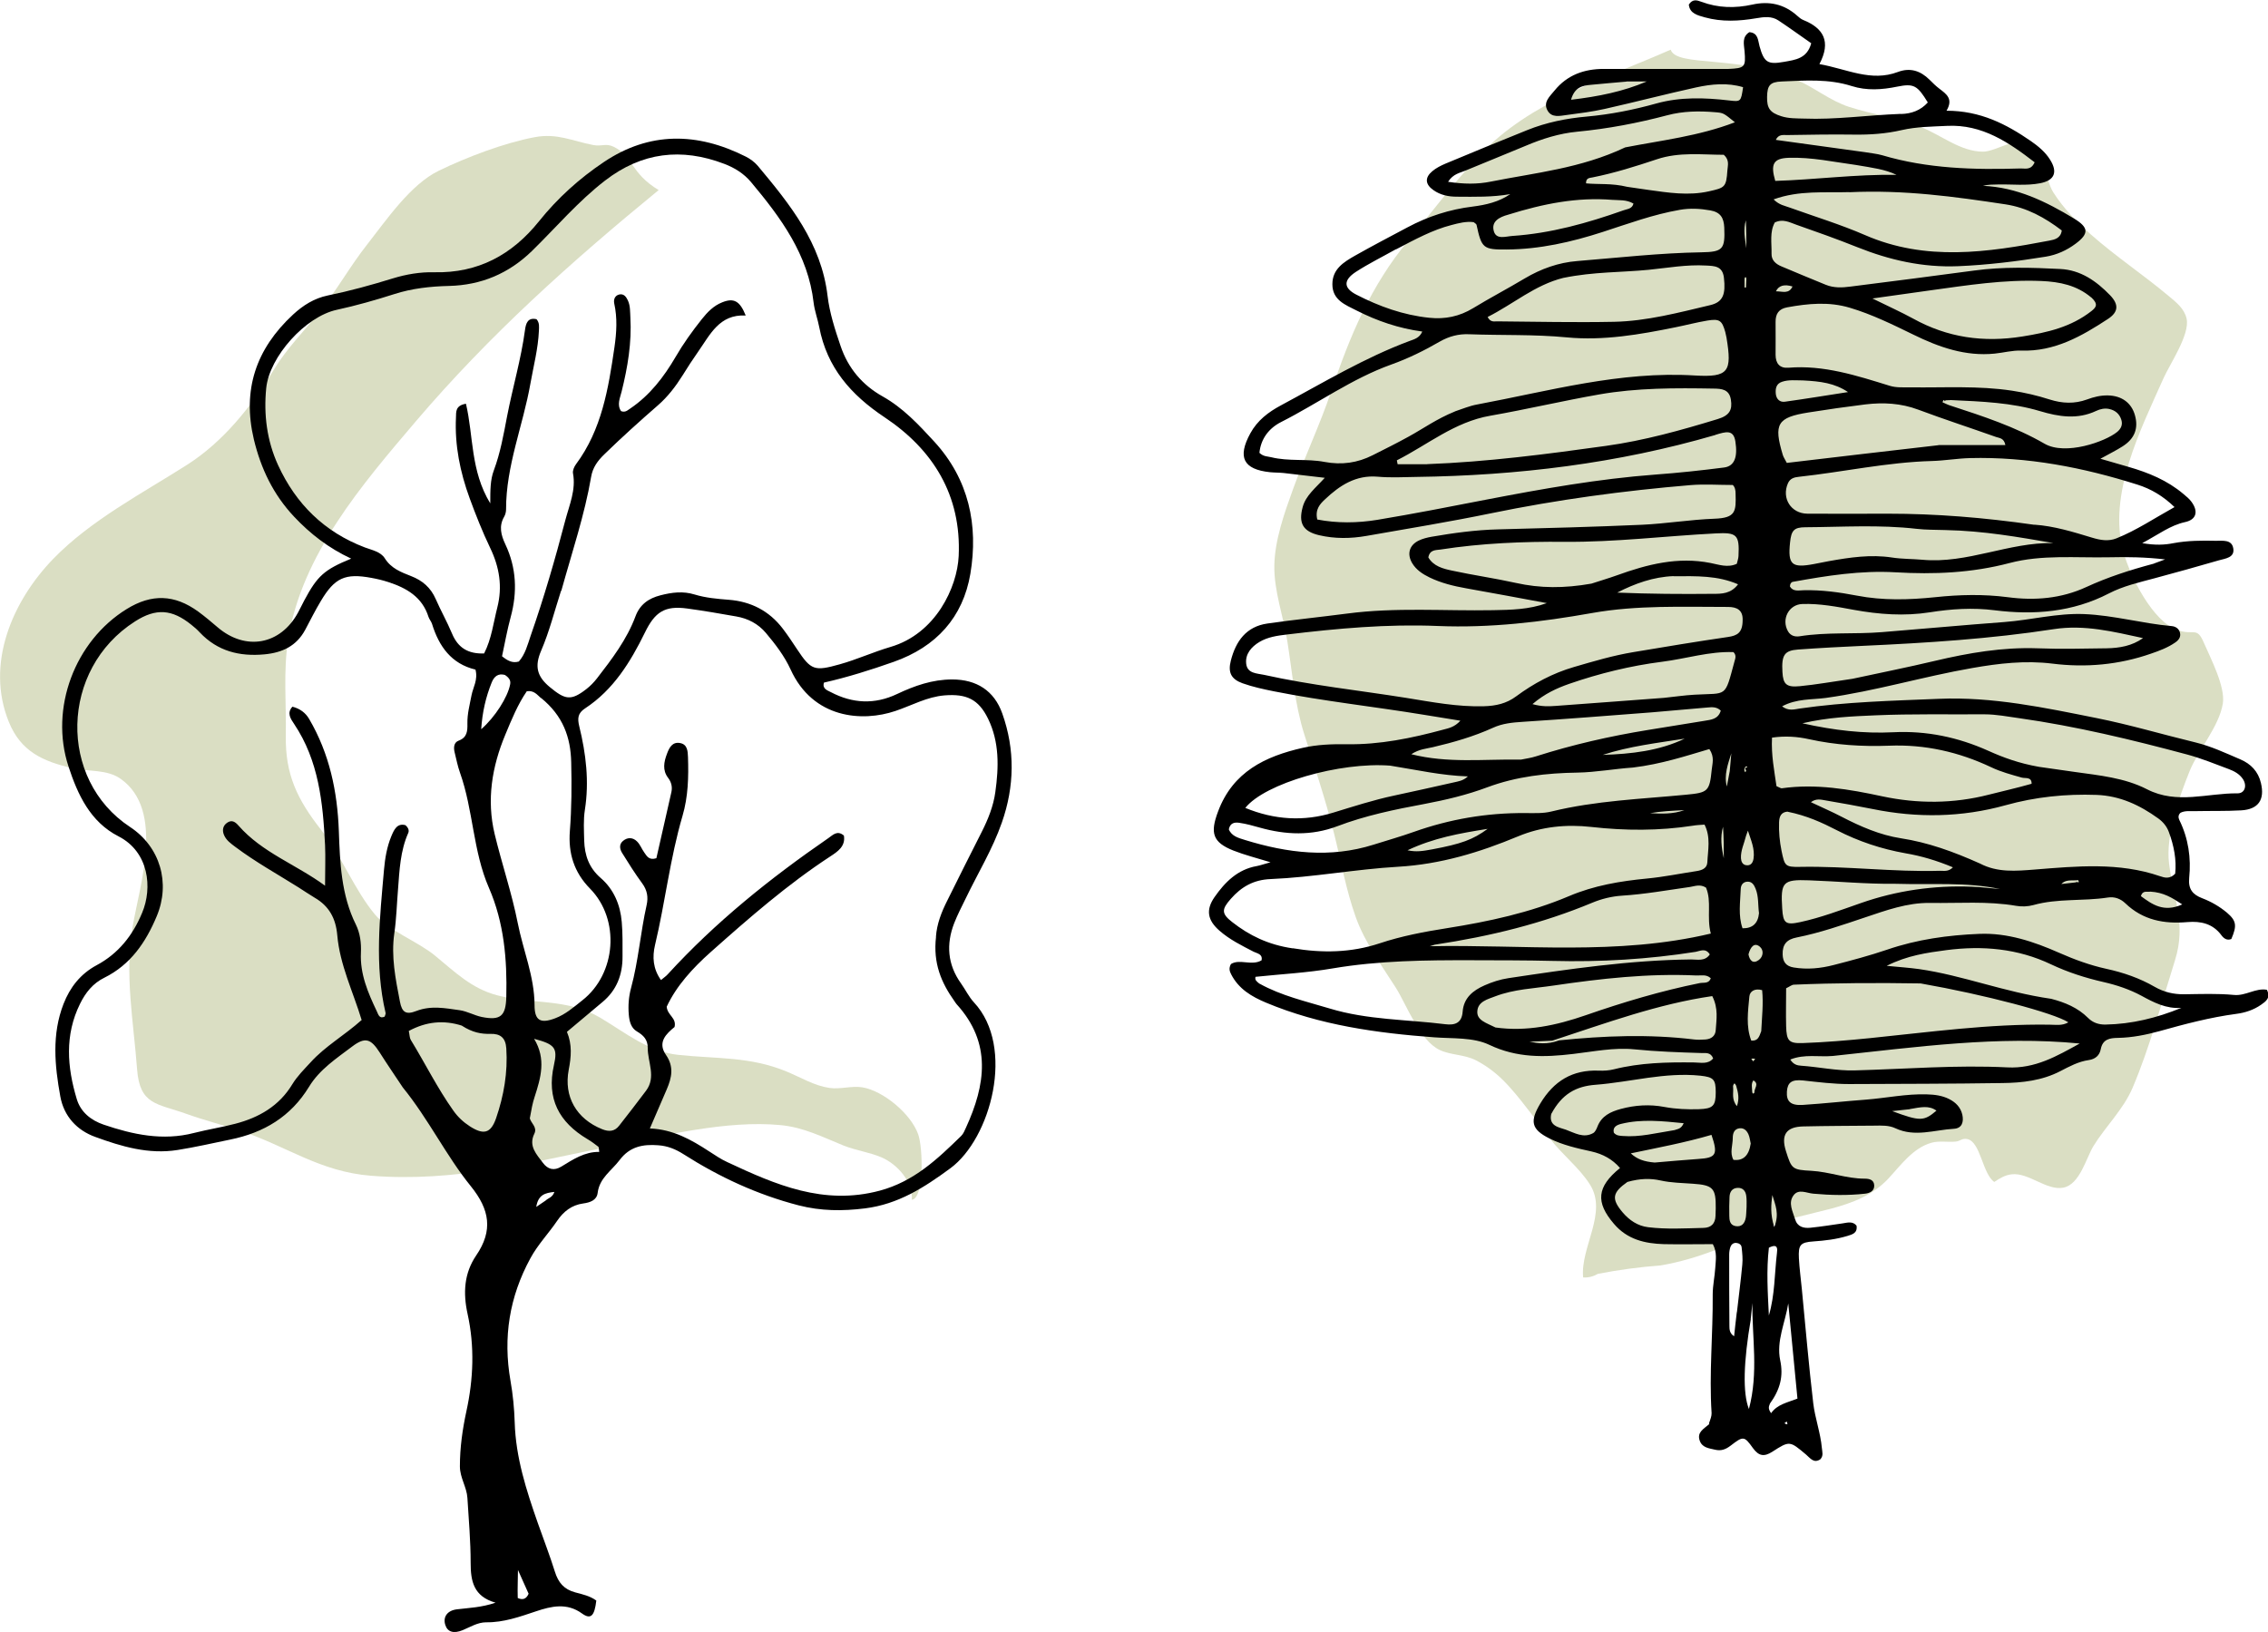
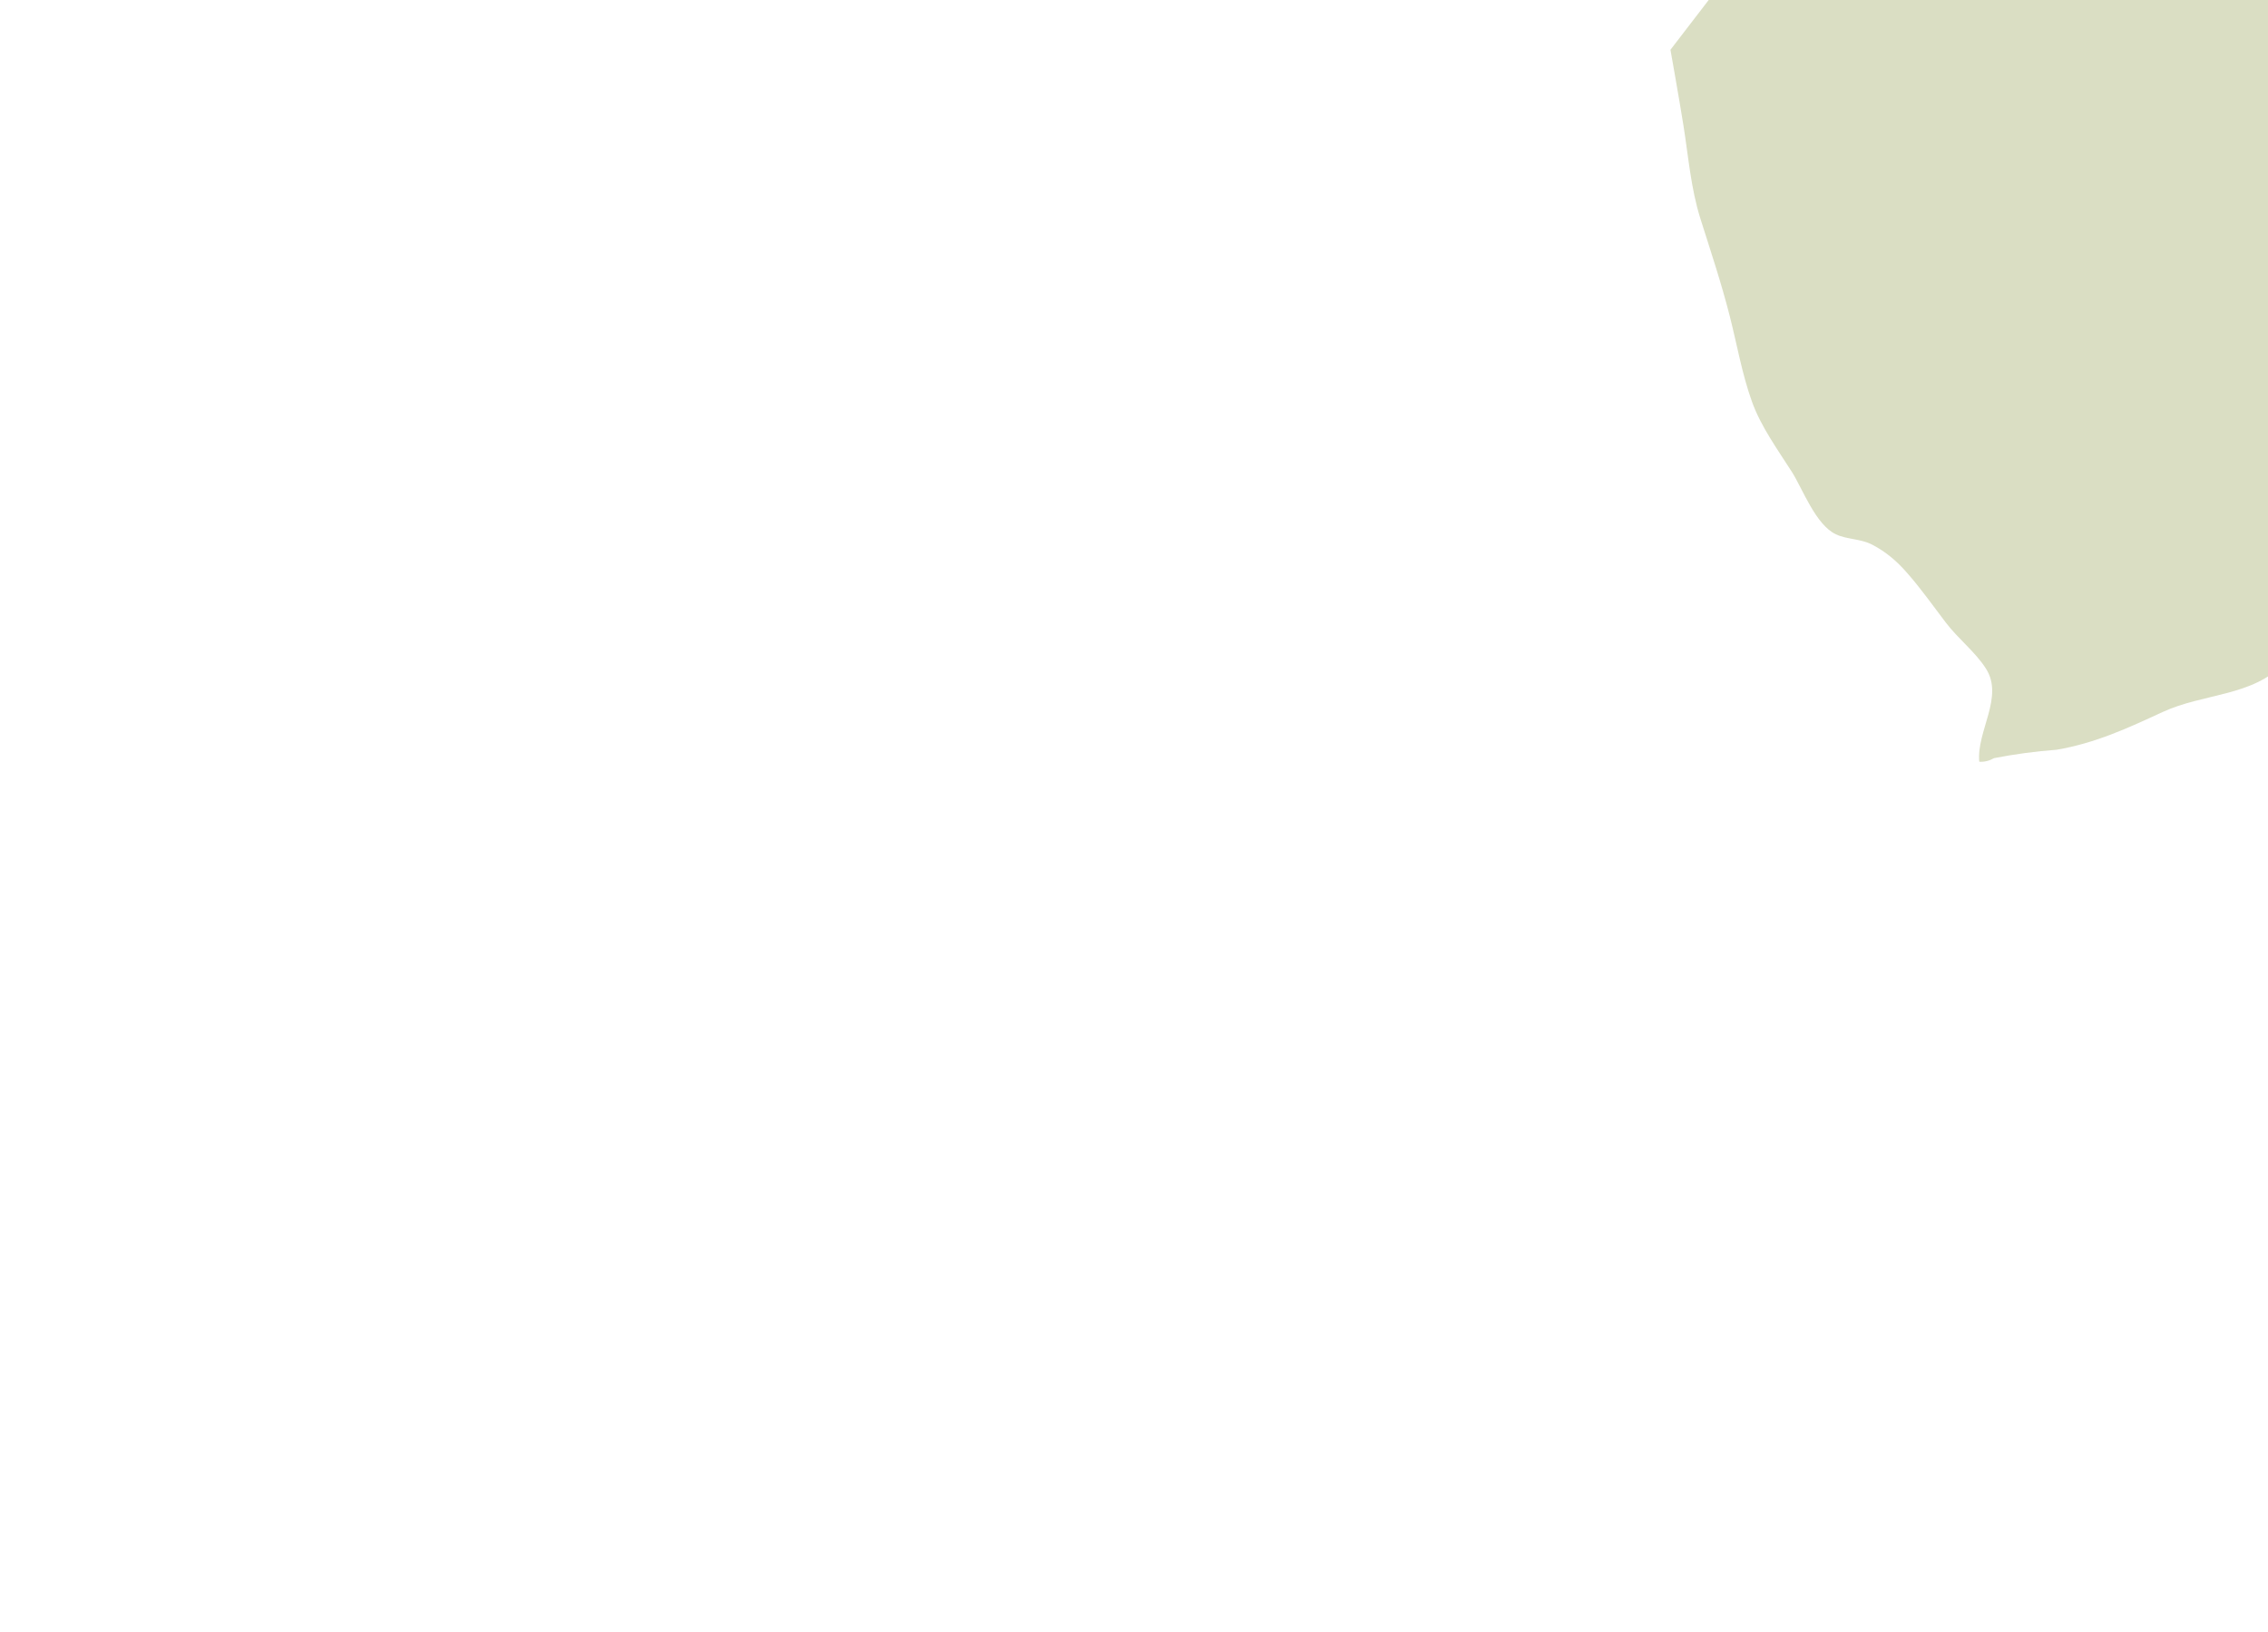
<svg xmlns="http://www.w3.org/2000/svg" id="_レイヤー_2" data-name="レイヤー 2" viewBox="0 0 202.34 145.62">
  <defs>
    <style>
      .cls-1 {
        fill: #dadec3;
      }
    </style>
  </defs>
  <g id="_レイヤー_1-2" data-name="レイヤー 1">
    <g>
      <g>
-         <path class="cls-1" d="M149.03,4.44c-5.97,2.64-12.5,4.58-17.06,9.44-2.25,2.39-4.22,5.05-6.32,7.57-3.36,4.04-5.23,8.55-6.9,13.5-1,2.97-2.35,5.79-3.41,8.74-.76,2.1-1.61,4.5-1.65,6.76s.81,4.55,1.16,6.76c.44,2.77.66,5.59,1.5,8.27.92,2.91,1.89,5.81,2.64,8.77.64,2.52,1.09,5.14,1.97,7.59.8,2.24,2.31,4.3,3.58,6.3.97,1.55,2.11,4.69,3.91,5.54.99.47,2.19.38,3.25.93,1.24.65,2.18,1.46,3.09,2.5,1.23,1.39,2.34,2.97,3.47,4.45s2.63,2.61,3.58,4.11c1.62,2.53-.86,5.59-.6,8.3.46.03.9-.08,1.32-.32,1.85-.36,3.71-.61,5.59-.75,3.45-.59,6.3-1.91,9.46-3.37,3.63-1.68,8.05-1.37,10.87-4.39,1.1-1.18,2.19-2.73,3.85-3.19.69-.19,1.44-.03,2.14-.1.45-.04.56-.33,1.06-.22,1.17.26,1.34,3.11,2.39,3.82.48-.32.95-.61,1.54-.68,1.54-.18,3.12,1.48,4.62,1.19,1.47-.28,2.04-2.65,2.68-3.7,1.1-1.79,2.66-3.25,3.5-5.21,1.53-3.6,2.6-7.63,3.78-11.37,1.03-3.28-.14-5.46-.53-8.66-.31-2.52.93-5.97,1.84-8.23.78-1.92,2.62-3.95,2.96-6.02.24-1.5-1.09-4.03-1.69-5.42-.65-1.51-.87-.61-2.37-1.14-2.22-.78-4.21-4.79-4.81-6.97-1.42-5.14,1.54-10.91,3.57-15.48.57-1.28,2.37-3.91,2.07-5.32-.2-.91-.92-1.46-1.6-2.03-2.25-1.89-4.71-3.52-6.92-5.47-1.29-1.14-2.44-2.32-3.37-3.77-.68-1.06-.94-3.71-1.98-4.49-.91-.68-3.15.85-4.29.85-1.99,0-3.7-1.45-5.46-2.16-2.1-.85-4.34-1.14-6.48-1.83-1.7-.55-3.01-1.67-4.63-2.39-5.13-2.29-10.79-1.13-11.3-2.72Z" />
-         <path d="M152.46,127c.14-.38.25-.66.24-.93-.23-3.53.13-7.06.1-10.59,0-.79.18-1.58.23-2.38.04-.67.18-1.36-.22-2.1-1.43,0-2.9.03-4.37,0-1.7-.05-3.27-.42-4.45-1.81-1.65-1.92-1.54-3.3.54-4.98-.69-.8-1.54-1.25-2.55-1.48-1.28-.28-2.57-.57-3.75-1.16-1.64-.82-1.75-1.54-.81-3.12,1.2-2,2.86-3.02,5.21-2.93.45.02.92-.01,1.36-.12,2.35-.59,4.74-.64,7.14-.61.58,0,1.25.2,1.71-.36-.22-.57-.67-.47-1.05-.48-2-.06-3.99-.13-5.98-.33-1.83-.18-3.64.2-5.45.41-2.58.31-5.02.37-7.51-.82-1.41-.67-3.23-.54-4.87-.66-5.14-.38-10.21-1.08-15.02-3.09-1.29-.54-2.45-1.22-3.12-2.53-.13-.26-.24-.52-.02-.92.79-.49,1.84.19,2.73-.33.12-.57-.39-.61-.71-.77-1.06-.55-2.14-1.08-3.05-1.88-1.05-.92-1.24-1.84-.43-3,.93-1.33,2.05-2.46,3.76-2.76.33-.06.64-.18,1.23-.34-1.27-.39-2.31-.65-3.3-1.04-1.88-.74-2.1-1.58-1.38-3.49,1.32-3.54,4.2-4.92,7.56-5.68,1.28-.29,2.6-.34,3.92-.32,2.94.05,5.79-.54,8.6-1.3.48-.13,1-.21,1.54-.8-1.2-.19-2.23-.36-3.27-.53-4.45-.73-8.93-1.21-13.36-2.09-.95-.19-1.91-.4-2.81-.72-1.02-.37-1.31-.97-1.04-2.02.44-1.73,1.37-3.04,3.26-3.31,2.37-.34,4.75-.58,7.13-.89,4.32-.57,8.66-.22,13-.3,1.6-.03,3.19-.05,4.8-.63-2.4-.44-4.79-.9-7.19-1.32-1.13-.2-2.24-.47-3.27-.97-.62-.3-1.2-.68-1.56-1.29-.47-.81-.25-1.59.59-2,.35-.17.75-.27,1.14-.34,1.97-.34,3.94-.61,5.94-.66,4.28-.11,8.55-.22,12.83-.41,2.16-.1,4.31-.46,6.47-.54,1.91-.07,1.94-.64,1.89-2.25,0-.29-.05-.57-.25-.76-1.27,0-2.52-.09-3.76.01-5.97.5-11.9,1.3-17.78,2.51-3.69.76-7.41,1.37-11.12,2.02-1.42.25-2.84.27-4.25-.06-1.44-.34-1.85-1.08-1.46-2.51.28-1.04,1.13-1.68,1.97-2.61-1.36-.16-2.52-.3-3.68-.43-.4-.04-.8-.03-1.2-.07-2.39-.25-2.93-1.33-1.76-3.47.63-1.15,1.6-1.89,2.74-2.5,3.77-2.02,7.44-4.24,11.47-5.74.39-.15.88-.25,1.13-.84-2.09-.28-4.02-.94-5.85-1.87-1.01-.51-2.18-.94-2.17-2.36,0-1.35,1.02-1.97,2.02-2.54,1.54-.87,3.11-1.69,4.67-2.52,1.83-.98,3.77-1.61,5.84-1.86,1.17-.15,2.32-.41,3.34-1.11-1.59.28-3.17.24-4.75.23-.76,0-1.48-.14-2.11-.59-.73-.51-.78-1.11-.1-1.68.34-.29.76-.5,1.18-.68,2.42-1.01,4.85-2.01,7.29-2.99,1.71-.69,3.5-1.05,5.32-1.21,2.11-.19,4.17-.6,6.21-1.17,2.13-.59,4.29-.52,6.46-.27,1.08.13,1.08.12,1.27-1.18-1.4-.42-2.81-.28-4.19.02-2.73.6-5.44,1.31-8.16,1.92-1.11.25-2.25.39-3.38.54-.61.08-1.34.27-1.71-.39-.43-.75.2-1.27.62-1.79,1.13-1.39,2.64-1.93,4.39-1.93,3.31,0,6.62,0,9.93,0,.4,0,.8.01,1.2,0,1.46-.06,1.55-.17,1.43-1.59-.05-.61-.25-1.26.43-1.69.8.07.76.72.91,1.26.4,1.44.73,1.65,2.18,1.39,1-.18,2.06-.28,2.43-1.66-.98-.68-1.94-1.38-2.92-2.03-.61-.41-1.3-.32-1.99-.2-1.53.26-3.07.34-4.58-.08-.63-.18-1.35-.33-1.43-1.14.35-.54.75-.38,1.12-.25,1.49.56,3.01.59,4.55.25,1.49-.33,2.83-.05,3.99.99.17.15.35.31.56.39,1.78.72,2.5,1.91,1.43,3.93,2.47.44,4.6,1.61,7.01.7,1.09-.41,2.01-.1,2.81.69.28.28.57.57.89.81.61.47,1.26.89.63,1.96,3.03,0,5.34,1.2,7.53,2.71.66.46,1.28.97,1.71,1.66.7,1.11.4,1.85-.89,2.1-1.24.24-2.51.08-3.76.11-.44.01-.88,0-1.34.12,3.03.13,5.62,1.4,8.13,2.92,1.3.79,1.36,1.34.13,2.25-.79.59-1.68.99-2.65,1.15-2.59.42-5.19.74-7.82.85-3.16.13-6.11-.54-9.01-1.7-1.8-.72-3.63-1.37-5.46-2.01-.57-.2-1.16-.54-1.89-.19-.47.85-.27,1.83-.29,2.78-.02.59.38.93.89,1.14,1.32.55,2.63,1.11,3.95,1.64.71.29,1.46.26,2.2.16,3.68-.47,7.36-.93,11.03-1.43,2.56-.35,5.13-.27,7.69-.14,1.82.09,3.22,1.08,4.44,2.34.81.84.74,1.51-.19,2.12-2.35,1.54-4.76,2.92-7.73,2.82-.79-.03-1.58.19-2.38.27-2.6.26-4.96-.57-7.24-1.69-1.85-.9-3.69-1.81-5.67-2.4-1.87-.56-3.72-.38-5.59-.04-.76.14-1.05.58-1.04,1.32.01.97,0,1.94,0,2.91,0,.77.36,1.22,1.14,1.16,3.16-.26,6.09.7,9.04,1.61.61.19,1.24.13,1.87.14,3.02.04,6.05-.16,9.06.3,1.13.17,2.24.43,3.33.78,1.13.36,2.23.41,3.35,0,.59-.22,1.2-.37,1.84-.36,1.25.02,2.12.66,2.43,1.77.33,1.17-.03,2.1-1.11,2.78-.56.36-1.16.65-1.97,1.1,1.01.29,1.77.51,2.52.73,1.77.51,3.45,1.2,4.88,2.41.26.22.54.44.73.71.62.85.44,1.58-.57,1.8-1.33.29-2.35,1.09-3.83,1.88,1.17.2,1.99.16,2.8,0,1.24-.23,2.5-.24,3.75-.21.6.01,1.43-.14,1.57.66.16.85-.71.92-1.27,1.08-1.92.56-3.84,1.09-5.77,1.61-1.38.37-2.79.69-4.06,1.35-3.23,1.67-6.68,1.94-10.18,1.5-1.97-.25-3.88-.12-5.78.18-2.3.36-4.54.19-6.8-.22-1.51-.28-3.03-.57-4.58-.52-1.21.04-1.9,1.36-1.28,2.44.24.41.64.5,1.03.44,2.44-.39,4.9-.17,7.35-.37,3.64-.29,7.27-.63,10.91-.9,2.39-.18,4.72-.81,7.14-.71,2.64.11,5.18.84,7.79,1.07.35.03.66.22.75.6.09.39-.13.66-.42.86-.66.46-1.41.74-2.17,1-2.86,1-5.83,1.26-8.79.89-2.43-.3-4.79-.02-7.14.39-4.38.76-8.66,2.06-13.08,2.67-1.26.17-2.59.05-3.9.75.57.44,1.08.27,1.55.2,4.13-.6,8.29-.7,12.45-.87,4.78-.2,9.43.79,14.07,1.72,2.96.59,5.87,1.46,8.81,2.17,1.4.34,2.69.95,4,1.51.94.4,1.6,1.08,1.84,2.11.36,1.49-.23,2.35-1.75,2.44-1.37.08-2.74.04-4.11.07-.45.01-.92-.06-1.32.15-.21.2-.2.42-.1.64.81,1.64,1.06,3.39.88,5.17-.1,1,.32,1.49,1.16,1.81.81.31,1.55.74,2.21,1.29.85.73.9,1.16.39,2.35-.39.16-.68-.06-.88-.33-.77-1.05-1.85-1.28-3.04-1.18-2.08.18-3.97-.17-5.54-1.68-.42-.4-.95-.61-1.57-.51-2.2.34-4.45.06-6.63.67-.48.13-1.03.16-1.53.07-2.56-.44-5.13-.22-7.69-.26-2.04-.03-3.94.67-5.82,1.3-2,.67-4,1.37-6.07,1.78-.89.17-1.29.62-1.26,1.52.02.66.3,1.05.99,1.16,1.21.2,2.4.08,3.56-.22,1.6-.41,3.21-.84,4.77-1.37,2.68-.92,5.45-1.3,8.24-1.41,2.49-.1,4.85.69,7.11,1.69,1.36.6,2.75,1.11,4.21,1.43,1.52.33,2.97.83,4.32,1.61.82.47,1.68.67,2.62.66,1.48-.02,2.98-.08,4.45.06,1.04.1,1.93-.64,2.93-.46.37.73-.1,1.04-.51,1.33-.67.47-1.44.72-2.23.82-2.33.31-4.59.91-6.84,1.54-1.21.33-2.45.58-3.71.6-.74.01-1.36.12-1.53,1.01-.11.57-.5.89-1.07.97-.92.13-1.73.57-2.54.99-1.62.84-3.39,1.04-5.15,1.06-4.57.07-9.13.07-13.7.09-1.37,0-2.73-.17-4.09-.32-1.04-.11-1.39.19-1.45.98-.06.89.33,1.27,1.42,1.2,1.88-.12,3.75-.33,5.62-.47,1.82-.14,3.61-.53,5.45-.47.69.02,1.36.1,1.99.42.59.3,1.02.74,1.17,1.39.14.64-.02,1.22-.75,1.26-1.74.1-3.49.77-5.23-.05-.57-.27-1.23-.24-1.86-.23-2.11.02-4.22.02-6.34.07-1.54.03-2.02.75-1.55,2.22.5,1.58.55,1.65,2.27,1.74,1.6.09,3.12.7,4.74.7.41,0,.85.09.86.62.01.5-.43.68-.82.72-1.53.17-3.08.14-4.61,0-.61-.05-1.32-.46-1.77.15-.5.67-.07,1.43.14,2.13.2.68.76.82,1.36.76.96-.1,1.92-.25,2.88-.39.44-.07.9-.21,1.24.2.11.68-.4.79-.81.92-.99.3-2,.42-3.03.49-1.18.08-1.36.31-1.3,1.51.05.91.17,1.81.26,2.72.33,3.4.62,6.81,1.02,10.21.16,1.34.65,2.64.77,4,.03.34.16.68-.14,1-.59.39-.9-.11-1.28-.43-1.45-1.22-1.46-1.24-3.01-.24-.71.45-1.19.4-1.72-.33-.78-1.09-.86-1.09-1.99-.22-.46.35-.86.49-1.4.36-.56-.13-1.16-.18-1.37-.84-.23-.72.35-1,.87-1.45ZM139.07,92.82c4.02-.41,8.04-.57,12.07-.08.34.04.68.02,1.02,0,.51-.04.88-.31.91-.84.06-.95.25-1.92-.31-3.03-4.83.7-9.4,2.38-14.28,3.98-.68.03-1.35.06-2.03.09.78.14,1.56.27,2.61-.11ZM115.33,84.6c2.62.44,5.2.41,7.76-.44,1.95-.65,3.97-1.03,6-1.35,3.72-.59,7.4-1.38,10.89-2.86,2.24-.95,4.57-1.34,6.97-1.57,1.47-.14,2.93-.44,4.39-.66.47-.07.95-.23.98-.78.05-1.1.32-2.24-.25-3.37-.39.03-.73.04-1.06.1-3,.46-6.01.45-9.03.11-2.23-.25-4.44-.04-6.55.84-3.43,1.43-6.91,2.49-10.7,2.71-3.8.22-7.57.94-11.38,1.1-1.51.06-2.6.69-3.54,1.76-.83.94-.86,1.32.14,2.09,1.5,1.17,3.18,2.01,5.38,2.33ZM129.81,36.7c.65-.21,1.29-.49,1.96-.61,6.43-1.2,12.77-3,19.44-2.59,3.03.18,3.32-.35,2.82-3.38-.03-.17-.07-.34-.11-.5-.29-1.03-.51-1.2-1.6-1.02-.96.16-1.9.41-2.85.6-3.19.65-6.42,1.21-9.68.9-2.91-.28-5.81-.17-8.72-.28-.94-.04-1.78.18-2.61.65-1.38.8-2.82,1.51-4.33,2.05-3.52,1.26-6.55,3.47-9.85,5.14-1.08.55-1.8,1.5-1.92,2.74.35.34.71.31,1.04.39,1.57.39,3.2.12,4.76.42,1.54.29,2.95.09,4.31-.6,1.07-.54,2.14-1.07,3.19-1.65,1.3-.71,2.51-1.59,4.14-2.25ZM155.47,55.33c.03-.91-.52-1.18-1.31-1.18-4.05,0-8.1-.17-12.11.54-4.55.81-9.13,1.35-13.77,1.16-4.51-.19-8.99.22-13.47.76-.85.1-1.71.22-2.46.67-.71.43-1.27,1.07-1.17,1.94.1.88.96.85,1.6.99,4.18.93,8.44,1.38,12.65,2.05,2.3.37,4.6.82,6.96.75,1.07-.03,2.01-.24,2.87-.88,1.57-1.16,3.27-2.07,5.16-2.62,1.75-.51,3.5-1.03,5.31-1.33,2.81-.47,5.62-.94,8.44-1.35.8-.12,1.3-.36,1.3-1.51ZM181.49,46.81c1.78.12,3.47.65,5.16,1.16.73.22,1.44.35,2.17.06,1.79-.72,3.38-1.79,5.18-2.79-1.04-1-2.1-1.62-3.3-2-4.86-1.54-9.83-2.5-14.95-2.37-1.14.03-2.27.23-3.4.26-4,.11-7.91.98-11.87,1.41-.4.04-.78.14-.97.58-.58,1.33.27,2.69,1.73,2.71,2.39.02,4.79,0,7.18,0,4.28,0,8.54.34,13.07.99ZM124.53,22.24c-1.19.67-2.43,1.28-3.57,2.02-1.13.74-1.1,1.44.05,2.03,2.04,1.05,4.18,1.82,6.49,2.06,1.41.15,2.7-.11,3.93-.86,1.51-.92,3.08-1.74,4.6-2.65,1.45-.86,3.02-1.42,4.68-1.55,3.69-.3,7.38-.72,11.08-.78,1.92-.03,2.12-.28,2.04-2.21-.04-.87-.34-1.37-1.25-1.53-.91-.16-1.79-.21-2.71-.05-2.37.41-4.62,1.24-6.9,1.98-2.78.9-5.61,1.54-8.55,1.56-2.11.02-2.24-.12-2.69-2.2-.02-.09-.16-.15-.26-.24-.67-.09-1.34.09-1.99.26-1.67.43-3.18,1.25-4.92,2.16ZM176.66,77.05c1.55.81,3.2.66,4.86.53,3.75-.3,7.51-.67,11.18.59.43.15.89.27,1.36-.22.13-1.24-.11-2.5-.57-3.73-.18-.49-.51-.89-.94-1.2-1.65-1.19-3.41-2.02-5.5-2.1-2.76-.1-5.46.18-8.12.92-3.92,1.09-7.88,1.15-11.86.34-1.4-.28-2.8-.53-4.21-.77-.4-.07-.84-.19-1.3.16.99.47,1.88.85,2.74,1.3,1.68.87,3.42,1.63,5.29,1.92,2.4.37,4.64,1.17,7.07,2.26ZM181.87,68.41c1.07.15,2.14.31,3.22.46,2.2.31,4.46.52,6.46,1.55,2.67,1.37,5.39.33,8.08.36.66,0,.86-.71.46-1.29-.3-.44-.76-.69-1.24-.87-1.23-.46-2.45-.96-3.71-1.3-4.96-1.33-9.94-2.53-15.03-3.25-1.02-.14-2.02-.34-3.06-.34-3.25.02-6.5-.05-9.75.09-2.07.09-4.17.17-6.5.71,2.87.64,5.47.93,8.1.8,2.97-.15,5.78.44,8.48,1.65,1.35.61,2.75,1.12,4.5,1.43ZM145.68,68.48c-1.65.11-3.28.42-4.94.45-2.74.04-5.44.34-8.05,1.31-1.81.68-3.71,1.13-5.62,1.49-2.64.49-5.26,1.03-7.78,1.99-2.28.86-4.58.77-6.89.12-.6-.17-1.21-.34-1.83-.43-.39-.06-.82-.02-.94.58.25.63.9.78,1.47.96,3.77,1.16,7.58,1.63,11.44.41,1.2-.38,2.41-.72,3.59-1.14,3.21-1.14,6.5-1.7,9.9-1.68.8,0,1.62.05,2.38-.14,3.96-.97,8.01-1.11,12.04-1.5,1.92-.18,2.07-.3,2.26-2.22.05-.55.28-1.12-.21-1.85-2.11.62-4.27,1.34-6.82,1.65ZM127.33,41.41c5.35-.2,10.65-.89,15.95-1.63,3.39-.47,6.69-1.39,9.96-2.39,1.06-.32,1.33-.82,1.18-1.74-.15-.92-.82-.97-1.53-.98-3.42-.06-6.84-.07-10.21.52-3.25.57-6.47,1.33-9.72,1.9-3.19.55-5.59,2.59-8.34,3.98l.07.35c.78,0,1.55,0,2.64,0ZM112.37,87.76c1.96,1.09,4.15,1.58,6.27,2.22,3.36,1.02,6.87.97,10.31,1.4.82.1,1.46-.08,1.54-1.11.09-1.23.91-1.9,1.96-2.36.68-.3,1.39-.53,2.12-.64,5.41-.81,10.81-1.61,16.3-1.67.57,0,1.24.19,1.67-.45-.38-.6-.86-.3-1.26-.23-4.23.67-8.49.92-12.77.81-2.39-.06-4.79-.05-7.18-.06-4.16-.01-8.31.03-12.44.73-2.28.39-4.6.51-6.88.75-.07.28.07.39.36.62ZM153.03,38.81c-8.72,2.54-17.64,3.62-26.69,3.74-1.14.02-2.29.08-3.42-.02-1.96-.17-3.4.78-4.71,2.02-.44.41-.9.89-.69,1.8,1.76.34,3.57.32,5.35.03,3.26-.54,6.51-1.18,9.76-1.81,4.99-.96,9.98-1.85,15.06-2.23,2.05-.15,4.09-.37,6.12-.63.94-.12,1.23-.94,1.01-2.33-.17-1.08-.84-.87-1.79-.58ZM171.35,87.74c-3.76-.06-7.53-.05-11.29.11-.21,0-.4.18-.71.32,0,1.12-.03,2.26,0,3.39.04,1.3.23,1.55,1.51,1.5,1.99-.07,3.98-.24,5.97-.44,5.33-.54,10.64-1.28,16.02-1.2.54,0,1.11.12,1.68-.21-1.28-.83-7.38-2.45-13.18-3.47ZM164.98,17.14c-2.2.07-4.45-.18-6.75.65.52.51.99.56,1.41.72,2.25.81,4.55,1.51,6.74,2.46,5.44,2.37,10.93,1.55,16.44.5.47-.09,1.03-.2,1.12-.91-1.51-1.15-3.12-2.04-5.03-2.33-4.5-.68-9.01-1.31-13.93-1.08ZM181.25,69.92c.01-.63-.55-.46-.86-.54-.93-.26-1.87-.51-2.75-.93-2.88-1.36-5.9-2.05-9.11-1.92-2.4.09-4.78-.06-7.14-.58-1.03-.23-2.11-.31-3.3-.14-.08,1.56.21,2.98.4,4.33.27.11.38.2.47.19,3.05-.43,6.01.08,8.98.72,3.16.67,6.33.66,9.49-.15,1.21-.31,2.44-.58,3.81-.97ZM141.98,52.07c.76-.25,1.52-.47,2.27-.74,2.71-.98,5.43-1.68,8.36-1.1.73.14,1.53.45,2.34.07.06-.26.14-.47.15-.69.1-1.92-.16-2.12-2.05-2.02-4.49.23-8.96.79-13.47.75-3.7-.03-7.4.12-11.07.69-.42.06-.95,0-1.08.7.46.79,1.31,1.01,2.12,1.18,1.89.41,3.81.68,5.7,1.1,2.15.48,4.29.49,6.73.06ZM139.48,24.79c-2.54.63-4.49,2.35-6.76,3.49.25.49.57.39.84.39,3.48.03,6.96.11,10.44.04,2.92-.06,5.76-.82,8.59-1.49,1.13-.27,1.38-.97,1.21-2.44-.12-1.05-.83-1.05-1.6-1.09-1.72-.1-3.42.21-5.11.38-2.44.24-4.91.17-7.6.72ZM128.01,84.28c-.15.05-.3.09-.45.14,8.32-.17,16.7.86,25.07-1.13-.39-1.48.1-2.87-.43-4.1-.53-.33-.97-.13-1.41-.06-2.03.29-4.05.65-6.09.78-.91.06-1.81.28-2.65.63-4.44,1.85-9.07,2.99-14.03,3.74ZM192.18,50.27c.33-.12.65-.24.98-.36-1.71-.2-3.37-.23-5.02-.19-2.96.06-5.97-.25-8.85.51-3.37.89-6.75,1.03-10.18.83-3.1-.18-6.13.3-9.16.85-.16.03-.26.19-.26.42.28.47.79.34,1.21.33,1.61-.04,3.19.18,4.76.48,2.32.45,4.66.38,6.99.14,2.17-.23,4.31-.28,6.47,0,2.41.32,4.77.13,7.02-.91,1.87-.86,3.82-1.5,6.04-2.09ZM186.57,26.54c-1.29-1.09-2.81-1.4-4.45-1.47-3.33-.14-6.6.38-9.87.83-1.61.22-3.22.45-5.2.73,1.44.71,2.56,1.21,3.64,1.8,3.06,1.69,6.26,2.15,9.74,1.59,2.25-.36,4.33-.84,6.15-2.26.46-.36.62-.64,0-1.22ZM172.94,39.71h5.97c-.12-.64-.54-.62-.82-.72-2.31-.82-4.65-1.58-6.95-2.44-1.55-.58-3.12-.66-4.72-.47-1.7.21-3.39.45-5.08.72-2.78.44-3.12,1.02-2.29,3.78.06.21.2.4.36.72,4.4-.52,8.81-1.04,13.53-1.58ZM182.99,89.11c1.23.32,2.38.79,3.3,1.71.43.43.96.6,1.55.59,2.34-.04,4.58-.59,6.77-1.49-1.35.1-2.46-.48-3.56-1.08-1.06-.57-2.19-.95-3.37-1.22-1.62-.37-3.19-.87-4.69-1.58-2.98-1.42-6.13-1.69-9.35-1.27-1.73.23-3.47.47-5.32,1.4,1.14.11,2.02.17,2.89.29,3.9.56,7.59,2.05,11.77,2.65ZM165.27,60.56c2.45-.53,4.92-1.02,7.36-1.6,3.01-.71,6.03-1.23,9.14-1.12,2.05.08,4.11.03,6.17,0,1.15-.02,2.27-.21,3.25-.91-2.64-.57-5.21-1.22-7.95-.8-5.64.87-11.33,1.23-17.03,1.49-1.94.09-3.87.19-5.8.33-1.22.09-1.48.5-1.39,2.01.06,1.08.35,1.38,1.55,1.26,1.47-.14,2.94-.41,4.7-.66ZM173.54,47.29c-.85-.03-1.71-.01-2.56-.11-3.3-.38-6.6-.16-9.91-.14-1.04,0-1.26.31-1.37,1.35-.21,1.99.14,2.31,2.14,1.93.45-.08.89-.18,1.34-.26,1.86-.33,3.72-.61,5.61-.32.91.14,1.82.12,2.72.2,4.01.37,7.7-1.57,11.68-1.49-3.1-.53-6.18-1.09-9.65-1.16ZM135.7,67.77c.44-.09.9-.15,1.33-.29,3.26-1.04,6.59-1.8,9.97-2.35,1.69-.27,3.37-.54,5.06-.82.6-.1,1.23-.14,1.46-.91-.38-.36-.79-.31-1.17-.28-1.64.13-3.29.3-4.93.43-3.86.3-7.71.6-11.57.85-.92.06-1.8.14-2.65.53-1.72.78-3.52,1.3-5.36,1.73-.59.14-1.23.17-1.93.63,3.26.82,6.38.43,9.79.48ZM144.99,13.15c3.24-.63,6.55-1,9.79-2.24-1.01-.82-1.01-.84-1.78-.9-1.42-.12-2.84-.1-4.24.27-2.64.7-5.32,1.21-8.05,1.47-1.59.15-3.12.63-4.6,1.26-1.78.75-3.58,1.46-5.37,2.21-.49.21-1.09.28-1.55,1,1.39.21,2.61.23,3.83-.02,3.95-.79,8-1.17,11.97-3.05ZM124.03,68.31c-4.48-.35-11.18,1.57-12.93,3.77,2.6,1.07,5.21,1.23,7.85.42,1.8-.55,3.59-1.13,5.43-1.52,1.78-.38,3.56-.78,5.34-1.18.38-.09.8-.13,1.24-.53-2.37-.08-4.49-.57-6.93-.96ZM133.42,91.67c2.78.39,5.44-.19,8.04-1.09,3.34-1.16,6.71-2.17,10.18-2.87.34-.07.81.08.99-.43-.4-.38-.87-.23-1.3-.25-4.28-.2-8.52.28-12.74.9-1.74.26-3.52.32-5.19.96-.67.26-1.55.46-1.6,1.34-.05.8.78,1.02,1.62,1.44ZM166.41,13.58c.5.09,1.02.13,1.51.27,4.04,1.2,8.19,1.31,12.36,1.18.4-.01.92.18,1.24-.55-2.31-1.78-4.68-3.4-7.8-3.25-1.36.07-2.72.07-4.07.38-1.38.32-2.81.42-4.24.4-1.99-.03-3.99.01-5.98.04-.33,0-.76-.09-1,.43,2.63.36,5.16.71,7.98,1.1ZM148.46,62.26c.9-.09,1.81-.23,2.72-.28,2.95-.17,2.67.33,3.56-2.96.07-.26.2-.55-.09-.84-2.14-.08-4.23.59-6.36.86-2.83.36-5.6,1.04-8.29,1.97-1.11.39-2.18.87-3.28,1.81.86.24,1.47.2,2.07.16,3.12-.22,6.24-.47,9.68-.72ZM163.52,94.21c-1.24.11-2.54-.19-3.8.32.28.45.63.53.96.55,1.59.11,3.15.46,4.76.42,4.55-.12,9.1-.5,13.65-.27,2.47.13,4.42-1.01,6.45-2.13-7.3-.71-14.5.31-22.02,1.11ZM138.4,99.36c-.26,1.1.66,1.21,1.3,1.43.78.28,1.57.79,2.44.3.17-.1.29-.35.37-.56.37-.97,1.17-1.34,2.08-1.59,1.29-.35,2.59-.43,3.9-.18,1.02.19,2.04.23,3.07.2,1.27-.04,1.51-.3,1.51-1.51,0-1.16-.2-1.35-1.37-1.48-3.17-.33-6.23.57-9.34.81-1.78.13-3.01.84-3.95,2.58ZM159.48,72.41c-.59.05-.74.44-.76.95-.03.86.05,1.71.22,2.55.28,1.33.3,1.46,1.65,1.43,4.17-.08,8.31.47,12.48.35.35-.01.75.11,1.16-.31-1.46-.61-2.82-1.01-4.22-1.25-2.15-.38-4.2-1.06-6.14-2.06-1.32-.68-2.67-1.3-4.39-1.65ZM169.59,10.17c.94-.02,1.76-.32,2.4-1.03-.93-1.52-1.24-1.71-2.73-1.41-1.36.28-2.73.37-4.05-.05-2.07-.66-4.16-.5-6.26-.41-1.05.04-1.28.36-1.3,1.37-.02,1.02.26,1.41,1.27,1.73.66.21,1.34.19,2.03.21,2.79.11,5.56-.3,8.63-.42ZM145.19,105.45c-1.35.95-1.44,1.51-.44,2.7.61.72,1.36,1.23,2.3,1.34,1.64.2,3.29.1,4.94.06.68-.02,1.04-.39,1.06-1.08,0-.23.02-.45.02-.68.02-1.77-.23-2.06-2.04-2.18-.96-.07-1.93-.08-2.88-.29-.9-.2-1.81-.19-2.96.13ZM173.98,35.7c-.11,0-.23,0-.34.01-.23.02-.08.25-.16.04-.08-.21-.25.23-.11.17.25.11.44.21.65.27,2.88.94,5.76,1.88,8.39,3.4,1.86,1.07,5.41-.18,6.48-1.06.33-.28.5-.62.37-1.06-.16-.54-.54-.86-1.08-.98-.41-.09-.81,0-1.17.17-1.67.79-3.34.52-5.01.02-2.54-.76-5.16-.86-8.01-.99ZM145.18,16.67c.62.09,1.24.18,1.86.27,1.8.25,3.59.54,5.42.13,1.42-.32,1.55-.36,1.65-1.87.03-.44.21-.91-.32-1.39-1.92,0-3.97-.27-5.97.4-1.89.63-3.79,1.23-5.75,1.62-.24.05-.59.03-.57.53,1.12.11,2.27-.03,3.68.31ZM169.08,78.85c-2.57.03-5.13-.22-7.69-.31-2.35-.09-2.54.17-2.39,2.52.08,1.31.3,1.49,1.6,1.21,1.85-.4,3.61-1.07,5.39-1.69,3.22-1.13,6.53-1.6,9.93-1.47.84.03,1.68.14,2.52.21-2.99-.64-6.01-.37-9.36-.47ZM134.53,19.16c-.77.21-1.52.6-1.25,1.49.23.75,1.05.44,1.65.4,3.43-.23,6.7-1.15,9.92-2.29.33-.12.77-.12.88-.6-.65-.37-1.28-.28-1.9-.33-3.11-.25-6.1.33-9.3,1.33ZM165.66,14.73c-2.02-.27-4.03-.72-6.09-.65-1.36.05-1.63.56-1.19,2.06,3.59-.11,7.18-.6,10.82-.54-1.04-.5-2.15-.63-3.55-.87ZM149.3,51.4c-1.8.07-3.44.66-5.02,1.47,2.88.12,5.72.14,8.57.11.75,0,1.57,0,2.21-.85-1.84-.79-3.64-.73-5.76-.72ZM147.62,103.72c1.3-.11,2.6-.23,3.9-.32,1.59-.1,1.77-.39,1.17-2.15-2.35.69-4.76,1.14-7.2,1.65.56.52,1.18.74,2.14.82ZM157.9,125.25c-.08.21-.2.41.11.83.54-.78,1.43-.94,2.35-1.3-.28-2.87-.55-5.68-.82-8.49-.27,1.71-1.08,3.36-.72,5.07.3,1.41.01,2.59-.93,3.89ZM160.84,33.94c-.62,0-1.25-.08-1.85.12-.53.17-.61.61-.56,1.1.06.47.37.74.81.68,1.88-.26,3.75-.57,5.63-.86-1.19-.8-2.44-.96-4.03-1.04ZM154.96,117.07c.16-1.42.35-2.83.48-4.25.05-.5,0-1.02-.06-1.53-.02-.24-.23-.38-.48-.4-.26-.02-.44.14-.52.36-.07.21-.11.45-.11.67,0,2.11,0,4.22.02,6.34,0,.32,0,.69.42.96.07-.65.13-1.26.24-2.15ZM156.93,81.48c-.1-.73-.02-1.48-.3-2.18-.13-.32-.3-.64-.7-.64-.42,0-.62.3-.63.66-.04,1.17-.24,2.36.16,3.5q1.34.02,1.47-1.35ZM149.41,100.82c.24-.1.57-.07.8-.61-1.92-.19-3.75-.39-5.58.06-.36.09-.78.27-.65.79.23.27.52.27.8.29,1.5.12,2.94-.26,4.64-.53ZM156.2,117.69c-.65,3.79-.74,6.58-.17,8.02.87-3.27.27-6.38.31-9.46-.04.39-.08.78-.15,1.44ZM145.11,7.28c-1.07.1-2.14.18-3.21.29-.72.07-1.42.2-1.74,1.33,2.45-.29,4.64-.73,6.75-1.63-.51,0-1.01,0-1.8,0ZM157.13,92c.06-1.23.2-2.46.08-3.66-.67-.19-1.1.11-1.14.57-.12,1.32-.32,2.66.17,3.93.56.04.69-.27.89-.84ZM155.82,107.69c0-.34.02-.68-.03-1.01-.06-.44-.32-.73-.79-.7-.48.03-.68.37-.7.8-.03.56-.03,1.13-.02,1.69,0,.4.06.83.55.92.56.1.83-.25.92-.75.04-.22.04-.45.07-.95ZM127.76,75.78c2.61-.49,3.64-.86,4.96-1.83-2.53.4-4.82.81-7.15,1.91.8.17,1.36.07,2.19-.08ZM156.19,102.02c-.06-.27-.09-.56-.2-.81-.14-.32-.38-.58-.77-.55-.51.05-.63.46-.63.86,0,.66-.29,1.33.06,1.96q1.3.16,1.54-1.45ZM157.81,111.33c-.23,2.01-.1,4.02,0,6.03.54-1.82.5-3.71.72-5.56.04-.33.12-.91-.72-.48ZM150.3,65.9c-2.45.39-4.93.67-7.31,1.45,2.54-.08,5.04-.36,7.31-1.45ZM191.85,79.55c-.29.06-.69-.15-.85.4,1.02.75,2.04,1.48,3.69.74-.94-.62-1.68-1.07-2.84-1.14ZM155.76,74.62c-.16.65-.47,1.26-.44,1.95.02.3.14.57.45.62.41.07.61-.2.67-.57.14-.89-.24-1.69-.5-2.51-.04.1-.08.21-.18.5ZM170.4,98.96c-.47.05-.94.1-1.59.17,2.49.92,2.82.92,3.95-.04-.67-.49-1.4-.31-2.37-.14ZM155.99,85.14c.1.55.4.89.92.51.4-.29.47-.88.09-1.19-.47-.39-.82-.02-1.01.69ZM158.12,106.62c-.11.84-.2,1.68.17,2.86.48-1.2.09-1.97-.17-2.86ZM159.92,25.56q-1.11-.34-1.48.43c.6,0,1.15.27,1.48-.43ZM147.21,72.55c1.03.06,2.05.09,3.06-.27-1.05.05-2.11.1-3.06.27ZM154.32,68.8c.05-.53.1-1.06.14-1.59-.3.97-.67,1.92-.4,2.96.07-.38.14-.76.26-1.37ZM154.89,96.86c-.08-.12-.14-.35-.26-.03-.02.05-.02.11-.01.17.05.51-.16,1.08.34,1.69.23-.68.12-1.17-.07-1.83ZM153.72,73.76c-.26.94-.14,1.87.07,2.81,0-.89,0-1.78-.07-2.81ZM155.76,19.65c-.25.83-.08,1.66.04,2.5,0-.79,0-1.57-.04-2.5ZM185.21,78.71c.04-.09.38.16.2-.17-.01-.03-.11-.01-.16,0-.47.03-.96-.08-1.35.33.38-.05.76-.09,1.32-.15ZM156.33,97.48l.09.1s.1-.08.1-.11c-.04-.36.46-.76-.09-1.08-.22.29-.12.62-.1,1.09ZM155.8,24.9c0-.15-.05-.21-.12-.15-.03.03-.04.1-.04.15,0,.25,0,.5,0,.75.04,0,.09,0,.13,0,.01-.21.02-.41.03-.75ZM156.24,94.47c.06.07.11.15.17.22.06-.07.12-.14.18-.21-.09-.03-.19-.06-.35-.01ZM155.8,68.66c.08.21-.24-.14-.02-.17.23-.03,0-.23-.1-.02-.07.13-.11.3.04.43.02-.05.05-.1.08-.24ZM159.47,127.07l-.06-.25c-.07.05-.14.1-.21.15.06.05.13.1.27.1Z" />
+         <path class="cls-1" d="M149.03,4.44s.81,4.55,1.16,6.76c.44,2.77.66,5.59,1.5,8.27.92,2.91,1.89,5.81,2.64,8.77.64,2.52,1.09,5.14,1.97,7.59.8,2.24,2.31,4.3,3.58,6.3.97,1.55,2.11,4.69,3.91,5.54.99.47,2.19.38,3.25.93,1.24.65,2.18,1.46,3.09,2.5,1.23,1.39,2.34,2.97,3.47,4.45s2.63,2.61,3.58,4.11c1.62,2.53-.86,5.59-.6,8.3.46.03.9-.08,1.32-.32,1.85-.36,3.71-.61,5.59-.75,3.45-.59,6.3-1.91,9.46-3.37,3.63-1.68,8.05-1.37,10.87-4.39,1.1-1.18,2.19-2.73,3.85-3.19.69-.19,1.44-.03,2.14-.1.45-.04.56-.33,1.06-.22,1.17.26,1.34,3.11,2.39,3.82.48-.32.95-.61,1.54-.68,1.54-.18,3.12,1.48,4.62,1.19,1.47-.28,2.04-2.65,2.68-3.7,1.1-1.79,2.66-3.25,3.5-5.21,1.53-3.6,2.6-7.63,3.78-11.37,1.03-3.28-.14-5.46-.53-8.66-.31-2.52.93-5.97,1.84-8.23.78-1.92,2.62-3.95,2.96-6.02.24-1.5-1.09-4.03-1.69-5.42-.65-1.51-.87-.61-2.37-1.14-2.22-.78-4.21-4.79-4.81-6.97-1.42-5.14,1.54-10.91,3.57-15.48.57-1.28,2.37-3.91,2.07-5.32-.2-.91-.92-1.46-1.6-2.03-2.25-1.89-4.71-3.52-6.92-5.47-1.29-1.14-2.44-2.32-3.37-3.77-.68-1.06-.94-3.71-1.98-4.49-.91-.68-3.15.85-4.29.85-1.99,0-3.7-1.45-5.46-2.16-2.1-.85-4.34-1.14-6.48-1.83-1.7-.55-3.01-1.67-4.63-2.39-5.13-2.29-10.79-1.13-11.3-2.72Z" />
      </g>
      <g>
-         <path class="cls-1" d="M58.76,16.96c-7.87,6.45-15.1,12.93-21.67,20.64-4.79,5.63-10.18,11.89-11.38,19.45-.45,2.83-.16,5.74-.21,8.6-.06,3.45,1.03,5.69,3.15,8.39,1.83,2.33,2.97,5.36,4.82,7.57,1.18,1.41,3.81,2.39,5.34,3.65,1.8,1.48,3.27,2.94,5.55,3.54,3.22.84,6.22.24,9.21,2.01,2.22,1.32,4.25,3.01,6.91,3.3,3.43.37,6.43.13,9.72,1.5,1.28.53,2.41,1.24,3.78,1.45.98.15,2.01-.21,2.96-.05,1.83.3,4.32,2.33,4.98,4.2.43,1.22.53,5.72-.57,5.83.1-1.6-1.27-3.16-2.7-3.78-1.07-.46-2.3-.62-3.4-1.06-1.87-.76-3.57-1.63-5.62-1.82-4.78-.46-10.39.94-15.07,1.88-7.2,1.44-13.95,3.23-21.44,2.64-4.61-.36-7.54-2.65-11.69-4.02-1.59-.52-3.2-.93-4.79-1.5-2.63-.94-4.17-.78-4.41-3.99-.32-4.3-1.13-8.45-.39-12.76.63-3.69,2.85-10.32-1.04-13.12-1.24-.9-2.87-.64-4.35-.98-2.64-.6-4.6-1.5-5.66-4.12-2.1-5.16.29-10.76,3.96-14.55,3.36-3.46,7.92-5.83,11.94-8.39,3.22-2.05,5.73-5.19,7.69-8.41,1.22-2.01,2.76-3.51,4.19-5.32,1.5-1.89,2.69-4.03,4.19-5.93,1.71-2.18,3.86-5.35,6.39-6.58,2.47-1.2,5.86-2.49,8.55-2.99,2.01-.38,3.34.34,5.23.7.79.15,1.1-.19,1.83.16,1.7.82,1.51,2.37,4.01,3.86Z" />
-         <path d="M35.93,97.01c-.73-1.1-1.41-2.09-2.05-3.1-.78-1.22-1.28-1.43-2.45-.55-1.4,1.06-2.92,2.05-3.86,3.6-1.63,2.67-4.03,4.1-7.03,4.71-1.56.32-3.12.68-4.7.93-2.59.41-5-.31-7.35-1.17-1.63-.59-2.79-1.84-3.11-3.61-.5-2.76-.77-5.54.29-8.26.58-1.48,1.51-2.67,2.94-3.44,1.95-1.04,3.23-2.66,4.07-4.68.94-2.23.61-5.43-2.1-6.82-2.53-1.29-3.65-3.73-4.47-6.24-1.7-5.19.57-11.19,5.19-14.04,2.23-1.38,4.27-1.31,6.38.22.6.44,1.17.92,1.73,1.4,2.5,2.14,5.61,1.58,7.18-1.31.19-.35.36-.71.55-1.07,1.18-2.21,1.78-2.75,4.19-3.74-2.01-.94-3.64-2.2-5.09-3.74-1.86-1.98-2.96-4.28-3.59-6.89-1.05-4.44.19-8.08,3.49-11.14.91-.84,1.9-1.46,3.11-1.71,1.96-.4,3.88-.93,5.79-1.52,1.2-.37,2.45-.58,3.71-.55,3.9.09,6.94-1.56,9.33-4.54,1.66-2.07,3.61-3.83,5.79-5.29,4.08-2.74,8.35-2.66,12.66-.49.4.2.79.49,1.08.83,2.87,3.43,5.66,6.89,6.22,11.59.18,1.52.66,3,1.16,4.47.68,2.01,1.95,3.49,3.74,4.5,1.84,1.03,3.23,2.53,4.62,4.04,3.09,3.37,3.95,7.46,3.22,11.8-.66,3.88-3.04,6.51-6.84,7.85-2.04.72-4.1,1.37-6.22,1.85-.17.55.3.69.61.85,1.94,1.02,3.91,1.12,5.91.17,1.56-.74,3.16-1.3,4.92-1.3,2.17,0,3.75,1,4.47,3.04,1.15,3.23,1.09,6.51-.04,9.73-.83,2.38-2.15,4.53-3.24,6.8-.35.72-.72,1.43-1.01,2.17-.73,1.88-.6,3.69.6,5.37.4.56.7,1.2,1.16,1.7,3.72,3.98,1.5,12.15-2.1,14.8-2.35,1.73-4.66,3.21-7.62,3.58-2.01.25-3.93.24-5.92-.27-3.7-.96-7.08-2.53-10.28-4.57-.69-.44-1.4-.73-2.23-.79-1.38-.11-2.56.11-3.47,1.33-.71.94-1.79,1.59-1.95,2.92-.08.66-.69.86-1.28.94-1.04.14-1.77.72-2.34,1.56-.77,1.13-1.71,2.1-2.38,3.33-1.88,3.45-2.45,7.07-1.78,10.91.22,1.24.34,2.48.38,3.74.09,3.12,1.04,6.06,2.06,8.97.51,1.45,1.07,2.89,1.53,4.36.3.95.8,1.56,1.81,1.83.64.17,1.33.32,1.88.73-.16,1.38-.49,1.72-1.28,1.15-1.35-.98-2.75-.64-4.07-.2-1.47.49-2.9,1.01-4.48.99-.76,0-1.41.42-2.09.7-.82.34-1.36.15-1.55-.46-.23-.7.16-1.3,1.05-1.4,1.07-.13,2.16-.16,3.43-.59-1.96-.56-2.22-1.92-2.22-3.55,0-1.93-.17-3.87-.29-5.8-.06-.97-.67-1.8-.67-2.81,0-1.67.23-3.3.58-4.92.63-2.88.74-5.79.11-8.66-.42-1.9-.32-3.65.77-5.25,1.51-2.22,1.2-4.08-.48-6.16-2.22-2.74-3.77-5.99-6.09-8.84ZM50.06,52.69c-.58,1.79-1.04,3.64-1.78,5.36-.6,1.39-.38,2.3.77,3.25,1.37,1.13,1.88,1.25,3.26.18.36-.28.68-.61.96-.97,1.33-1.72,2.65-3.45,3.42-5.51.4-1.08,1.18-1.62,2.24-1.89,1.01-.26,2.01-.39,3.04-.07.99.3,2.01.39,3.04.47,1.98.15,3.62.99,4.83,2.58.45.59.86,1.21,1.27,1.83,1.25,1.89,1.55,1.98,3.8,1.35,1.54-.43,3-1.1,4.53-1.55,4.05-1.18,5.96-5.33,6.09-8.11.25-5.43-2.29-9.5-6.61-12.38-3.03-2.02-5.14-4.45-5.83-8.04-.14-.73-.41-1.44-.5-2.17-.49-4.31-2.93-7.6-5.59-10.78-.64-.76-1.46-1.27-2.38-1.62-3.82-1.46-7.36-1.04-10.64,1.49-2.41,1.86-4.37,4.18-6.53,6.29-2.06,2-4.51,3.04-7.39,3.11-1.66.04-3.31.22-4.89.73-1.69.54-3.38,1.02-5.12,1.4-2.8.6-6.02,4.18-6.3,7-.23,2.36.06,4.67,1.06,6.86,1.6,3.48,4.14,5.97,7.74,7.34.64.24,1.41.38,1.78.97.57.91,1.46,1.24,2.35,1.59,1.01.39,1.75,1.03,2.19,2.04.46,1.05,1.02,2.04,1.46,3.09.53,1.27,1.44,1.82,2.86,1.77.67-1.31.83-2.74,1.18-4.11.47-1.85.19-3.59-.64-5.31-.69-1.44-1.28-2.93-1.83-4.43-.85-2.32-1.34-4.72-1.22-7.21.02-.48-.07-1.06.89-1.22.68,2.86.39,5.97,2.17,8.89,0-1.2,0-2.1.32-2.95.58-1.56.87-3.19,1.18-4.82.5-2.58,1.25-5.1,1.6-7.71.08-.59.25-1.13,1.03-.95.28.34.22.68.21,1.02-.07,1.61-.48,3.15-.76,4.73-.66,3.75-2.18,7.33-2.17,11.21,0,.22-.06.47-.17.66-.49.84-.28,1.64.1,2.45,1,2.11,1.09,4.28.48,6.51-.31,1.15-.52,2.32-.77,3.49.49.39.91.64,1.5.47.57-.65.78-1.49,1.05-2.29,1.19-3.4,2.19-6.85,3.1-10.33.36-1.36.96-2.7.68-4.18-.04-.24.1-.57.26-.79,2.31-3.1,2.9-6.76,3.44-10.45.19-1.32.27-2.6-.02-3.91-.07-.34.05-.71.46-.8.41-.08.61.22.76.54.22.48.19,1,.22,1.51.13,2.25-.24,4.44-.78,6.61-.14.58-.44,1.18-.05,1.75.39.15.59-.09.83-.24,1.74-1.18,2.99-2.81,4.03-4.59.69-1.19,1.49-2.3,2.34-3.37.5-.63,1.06-1.21,1.83-1.51,1.02-.41,1.57-.13,2.09,1.18-2.35-.13-3.17,1.7-4.24,3.22-.49.7-.96,1.42-1.41,2.15-.61.97-1.31,1.88-2.17,2.63-1.63,1.42-3.24,2.87-4.79,4.38-.6.58-1.04,1.18-1.18,2.01-.58,3.39-1.68,6.64-2.67,10.2ZM83.5,83.58c.08-1.16.5-2.22,1.02-3.25,1.02-2.04,2.03-4.09,3.07-6.12.57-1.13,1.04-2.3,1.21-3.55.31-2.22.37-4.45-.65-6.54-.85-1.74-1.93-2.23-3.87-2.08-1.59.13-2.93.9-4.39,1.39-2.94,1-7.35.71-9.36-3.71-.55-1.2-1.36-2.25-2.2-3.25-.69-.82-1.6-1.29-2.64-1.47-1.46-.26-2.92-.51-4.39-.71-2-.27-2.87.31-3.76,2.14-1.29,2.63-2.81,5.11-5.34,6.77-.66.43-.69.9-.52,1.6.6,2.45.9,4.92.5,7.46-.14.89-.08,1.82-.06,2.74.04,1.3.42,2.42,1.47,3.33,1.17,1.01,1.75,2.39,1.88,3.92.09,1.02.07,2.05.07,3.08.01,1.63-.52,3.02-1.8,4.08-1.04.87-2.08,1.74-3.16,2.65.48,1.14.38,2.24.16,3.38-.46,2.4.69,4.38,2.97,5.3.61.25,1.12.22,1.53-.31.81-1.03,1.61-2.07,2.4-3.12.92-1.23.14-2.54.15-3.82,0-.74-.38-1.12-.97-1.47-.53-.31-.67-.91-.72-1.49-.07-.8-.01-1.6.2-2.38.66-2.43.84-4.95,1.39-7.4.16-.71.05-1.33-.39-1.93-.64-.87-1.22-1.79-1.79-2.71-.22-.35-.3-.78.08-1.09.41-.34.88-.31,1.24.05.28.27.42.67.65.99.22.3.4.72,1.08.51.44-1.91.89-3.9,1.34-5.9.1-.46,0-.89-.3-1.28-.51-.67-.37-1.41-.1-2.12.2-.55.48-1.12,1.2-.97.63.13.66.72.68,1.24.06,1.77.02,3.53-.49,5.26-1.11,3.77-1.54,7.7-2.45,11.51-.25,1.06-.19,2.12.53,3.13.26-.22.45-.34.6-.51,4.26-4.66,9.15-8.58,14.33-12.15.4-.27.79-.74,1.39-.23.16.96-.56,1.43-1.2,1.85-3.84,2.51-7.27,5.51-10.68,8.54-1.62,1.44-3.07,3.03-3.93,4.88.07.78.9.99.7,1.81-.72.59-1.55,1.35-.77,2.48.74,1.06.52,2.04.08,3.07-.49,1.13-.97,2.25-1.51,3.5,2.07.08,3.7,1.01,5.28,2.04.53.34,1.05.7,1.62.96,4.31,2.02,8.6,3.89,13.61,2.55,3.05-.82,5.14-2.81,7.26-4.88.2-.19.31-.48.43-.74,1.75-3.82,2.32-7.55-.83-11.01-.08-.08-.13-.19-.2-.28-1.16-1.63-1.92-3.37-1.64-5.74ZM32.26,90.99c-.76-2.51-1.94-4.9-2.17-7.55-.13-1.49-.72-2.6-2.02-3.35-.49-.29-.96-.62-1.44-.92-1.88-1.18-3.83-2.26-5.62-3.6-.41-.31-.84-.6-1.04-1.11-.16-.42-.07-.81.3-1.06.4-.27.7-.1,1.01.26,2.11,2.41,5.13,3.46,7.72,5.36,0-1.39.05-2.52,0-3.63-.19-3.78-.56-7.52-2.76-10.8-.3-.45-.68-.97-.15-1.54q1.01.26,1.5,1.11c1.8,3.08,2.51,6.43,2.64,9.98.1,2.83.21,5.71,1.52,8.35.38.77.49,1.64.45,2.51-.09,1.9.63,3.57,1.42,5.23.13.27.22.7.7.47.03-.12.1-.23.08-.33-1-4.25-.51-8.52-.14-12.78.09-1.02.26-2.04.66-3,.24-.57.51-1.17,1.25-.97.29.25.34.5.25.7-.71,1.6-.78,3.32-.91,5.02-.11,1.31-.14,2.62-.33,3.92-.3,2.08.11,4.09.5,6.1.18.96.54,1.2,1.46.84,1.32-.51,2.59-.25,3.88-.07.67.1,1.29.46,1.95.6,1.68.34,2.16-.07,2.2-1.8.08-3.34-.2-6.62-1.55-9.72-1.43-3.28-1.39-6.93-2.58-10.27-.21-.59-.33-1.21-.48-1.82-.1-.41-.08-.88.36-1.04.77-.29.79-.87.78-1.52-.02-.87.21-1.7.37-2.54.14-.71.59-1.37.35-2.28-2.15-.51-3.26-2.07-3.88-4.09-.07-.21-.24-.4-.31-.61-.56-1.78-1.96-2.58-3.59-3.11-.49-.16-.99-.28-1.49-.37-2.35-.44-3.29-.02-4.53,2.07-.5.83-.93,1.7-1.39,2.56-.78,1.45-2.04,2.04-3.63,2.19-2.23.21-4.19-.28-5.77-1.95-.23-.25-.49-.48-.76-.69-1.72-1.39-3.15-1.5-5.02-.3-6.69,4.26-6.89,14.1-.45,18.34,2.69,1.77,3.63,5,2.38,7.97-.97,2.32-2.33,4.32-4.67,5.48-1.02.5-1.68,1.33-2.17,2.33-1.38,2.79-1.15,5.65-.29,8.5.35,1.16,1.26,1.89,2.4,2.28,2.62.89,5.28,1.46,8.06.74,1.22-.31,2.46-.5,3.68-.82,2.11-.55,3.91-1.58,5.08-3.51.45-.74,1.06-1.34,1.64-1.97,1.31-1.45,3.02-2.4,4.58-3.8ZM48.26,62.28c-.34-.29-.61-.7-1.26-.61-.8,1.16-1.36,2.53-1.92,3.88-1.19,2.85-1.68,5.81-.95,8.86.64,2.66,1.53,5.26,2.06,7.94.48,2.44,1.49,4.77,1.5,7.32,0,1.38.52,1.68,1.84,1.18.93-.35,1.66-1,2.42-1.6,3.03-2.37,3.4-7.21.69-9.97-1.44-1.46-1.95-3.18-1.8-5.13.16-2.05.17-4.1.12-6.15-.05-2.22-.73-4.14-2.69-5.73ZM41.22,91.51c-1.65-.53-3.21-.36-4.75.47.08.37.07.63.18.8,1.28,2.09,2.37,4.3,3.79,6.3.4.57.89,1.03,1.48,1.41,1.23.79,1.87.63,2.34-.73.69-2.01,1.05-4.08.91-6.22-.06-.95-.53-1.33-1.42-1.3-.82.02-1.59-.12-2.53-.72ZM47.26,99.75c.11.47.7.81.41,1.4-.54,1.1.2,1.84.77,2.6.43.58.99.73,1.64.33,1.05-.64,2.08-1.33,3.38-1.31-.04-.25-.02-.41-.08-.46-.31-.24-.63-.48-.97-.68-2.54-1.51-3.67-3.61-2.99-6.61.35-1.54.07-1.85-1.77-2.34,1.1,1.81.59,3.5.04,5.2-.18.54-.28,1.1-.42,1.88ZM45.06,60.22c-.61-.17-.97.12-1.19.66-.53,1.31-.84,2.66-.94,4.18,1.24-1.08,2.36-2.85,2.58-3.99.06-.3-.02-.56-.46-.85ZM46.19,142.57c.44.2.76.1.97-.38-.32-.7-.63-1.41-.95-2.12,0,.81-.05,1.57-.02,2.49ZM48.68,107.11c.23-.23.61-.26.78-.77-.82.09-1.44.24-1.62,1.34.34-.23.52-.35.84-.57Z" />
-       </g>
+         </g>
    </g>
  </g>
</svg>